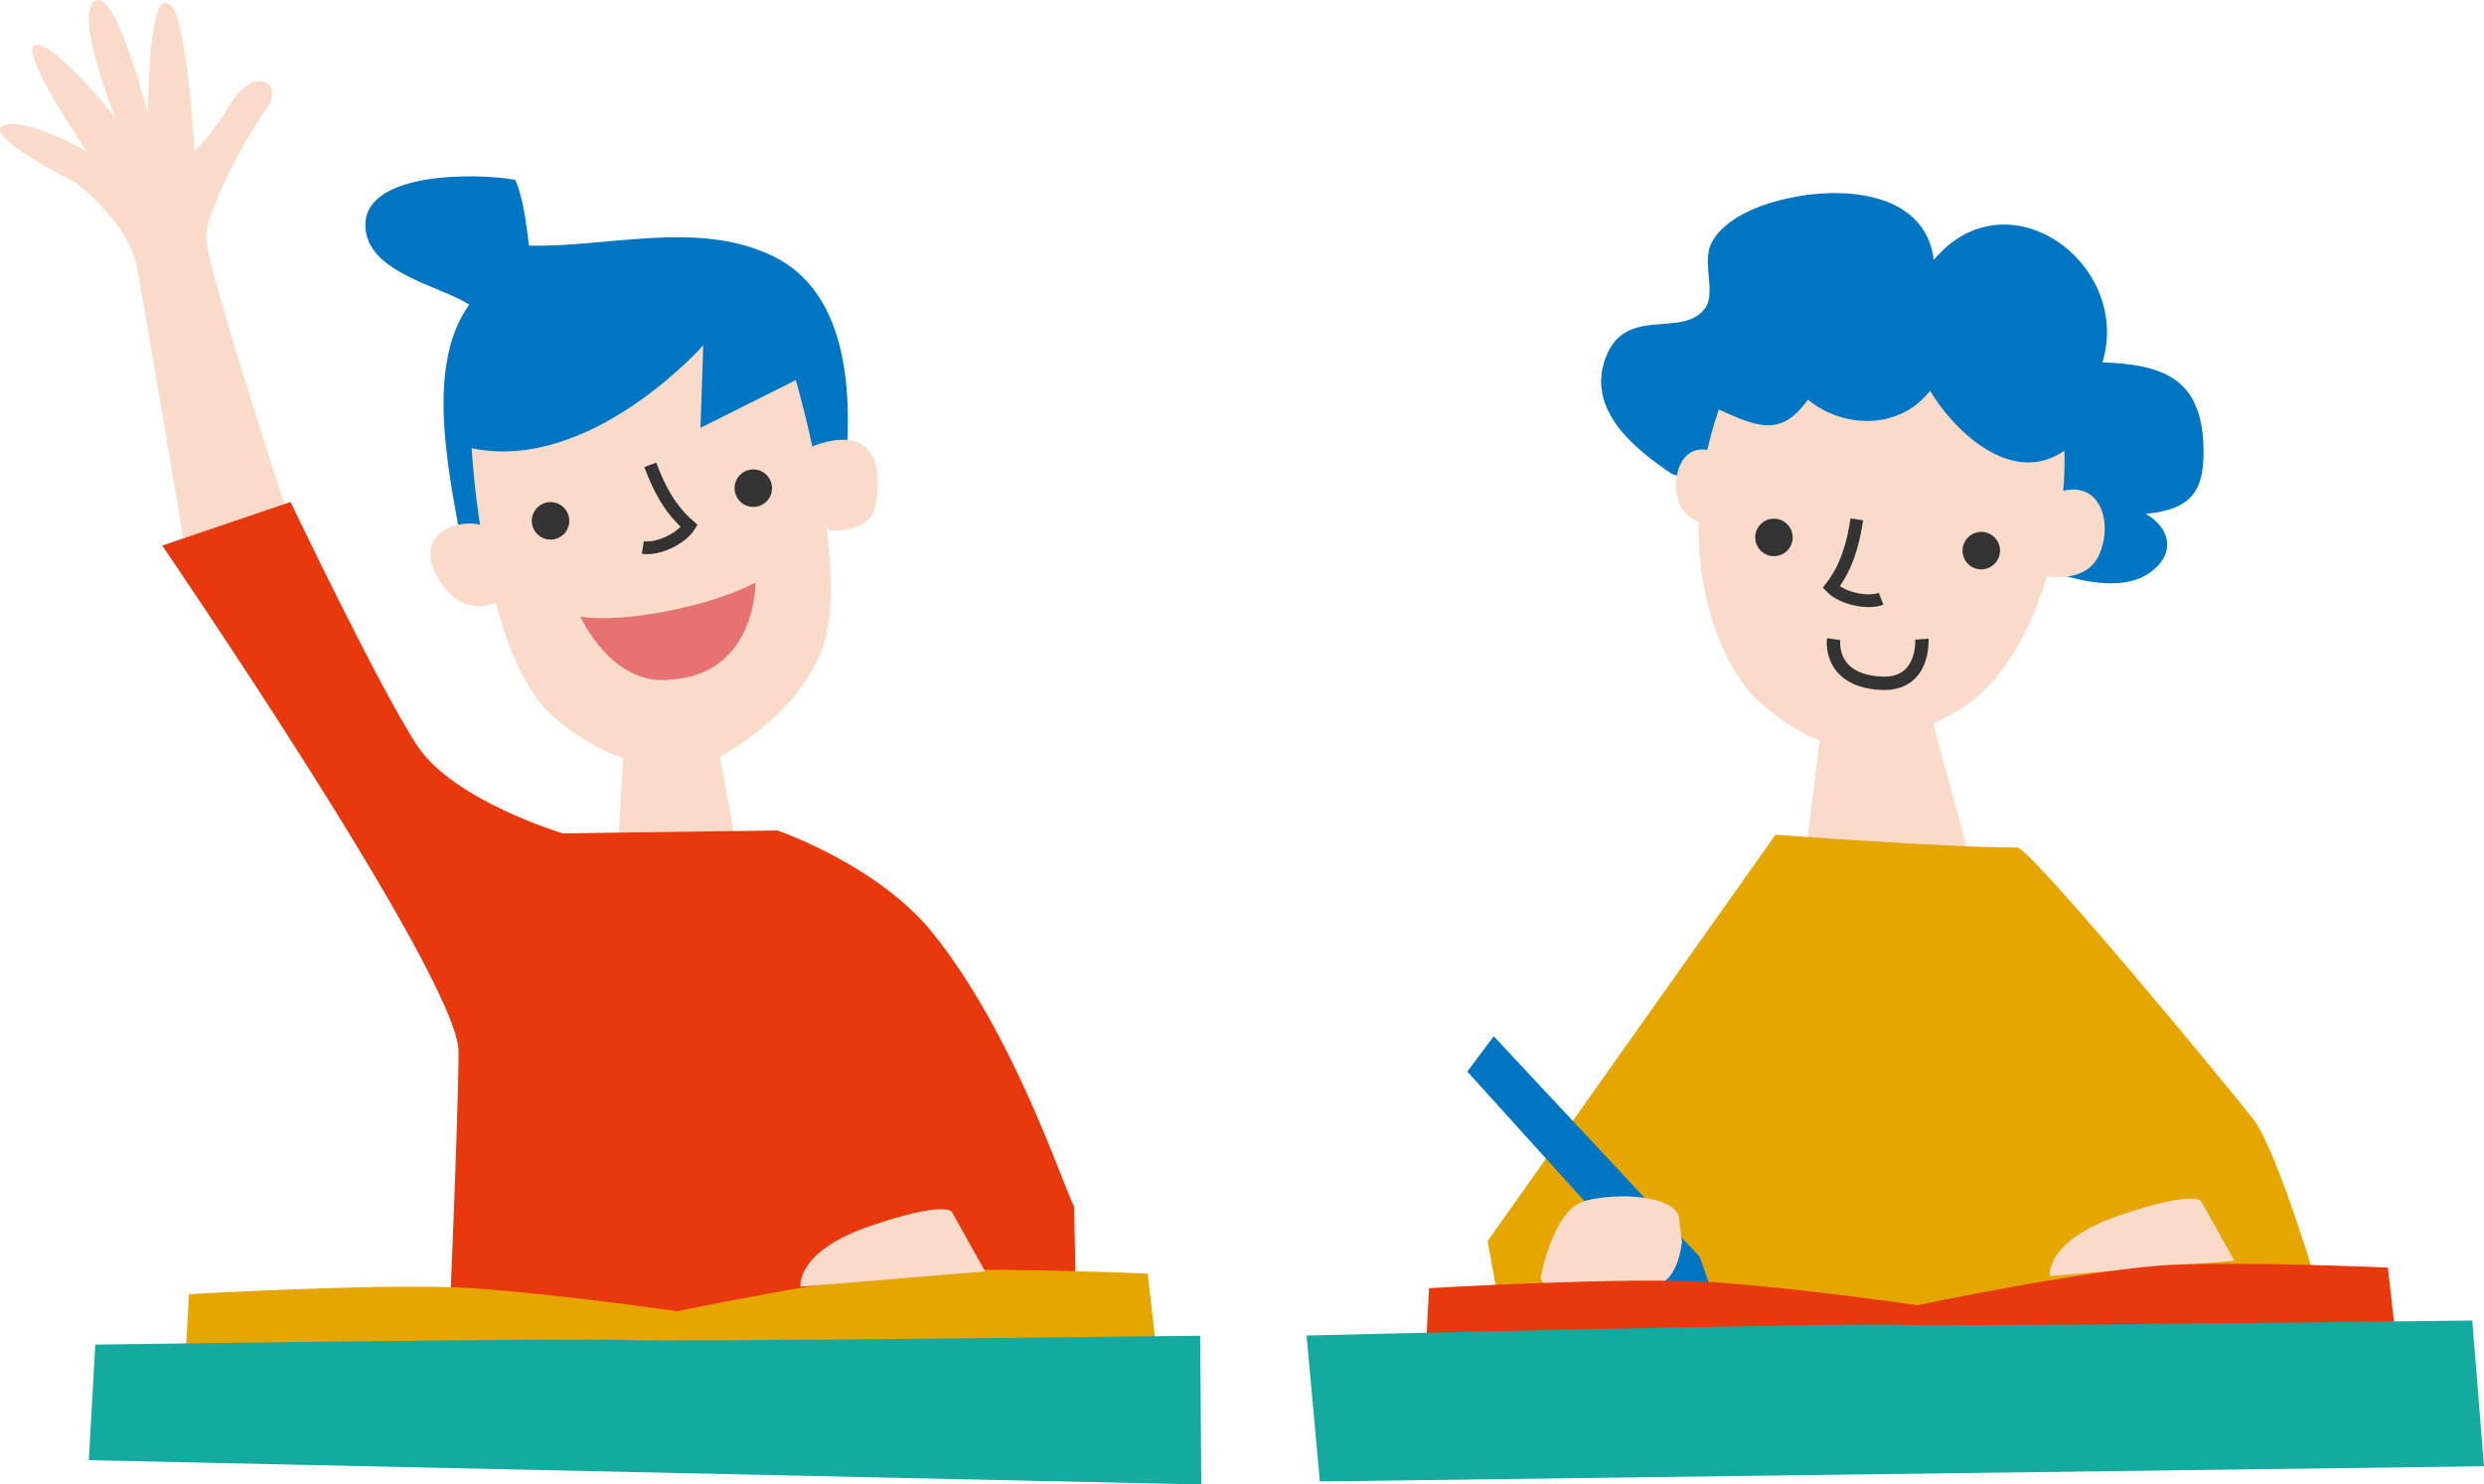
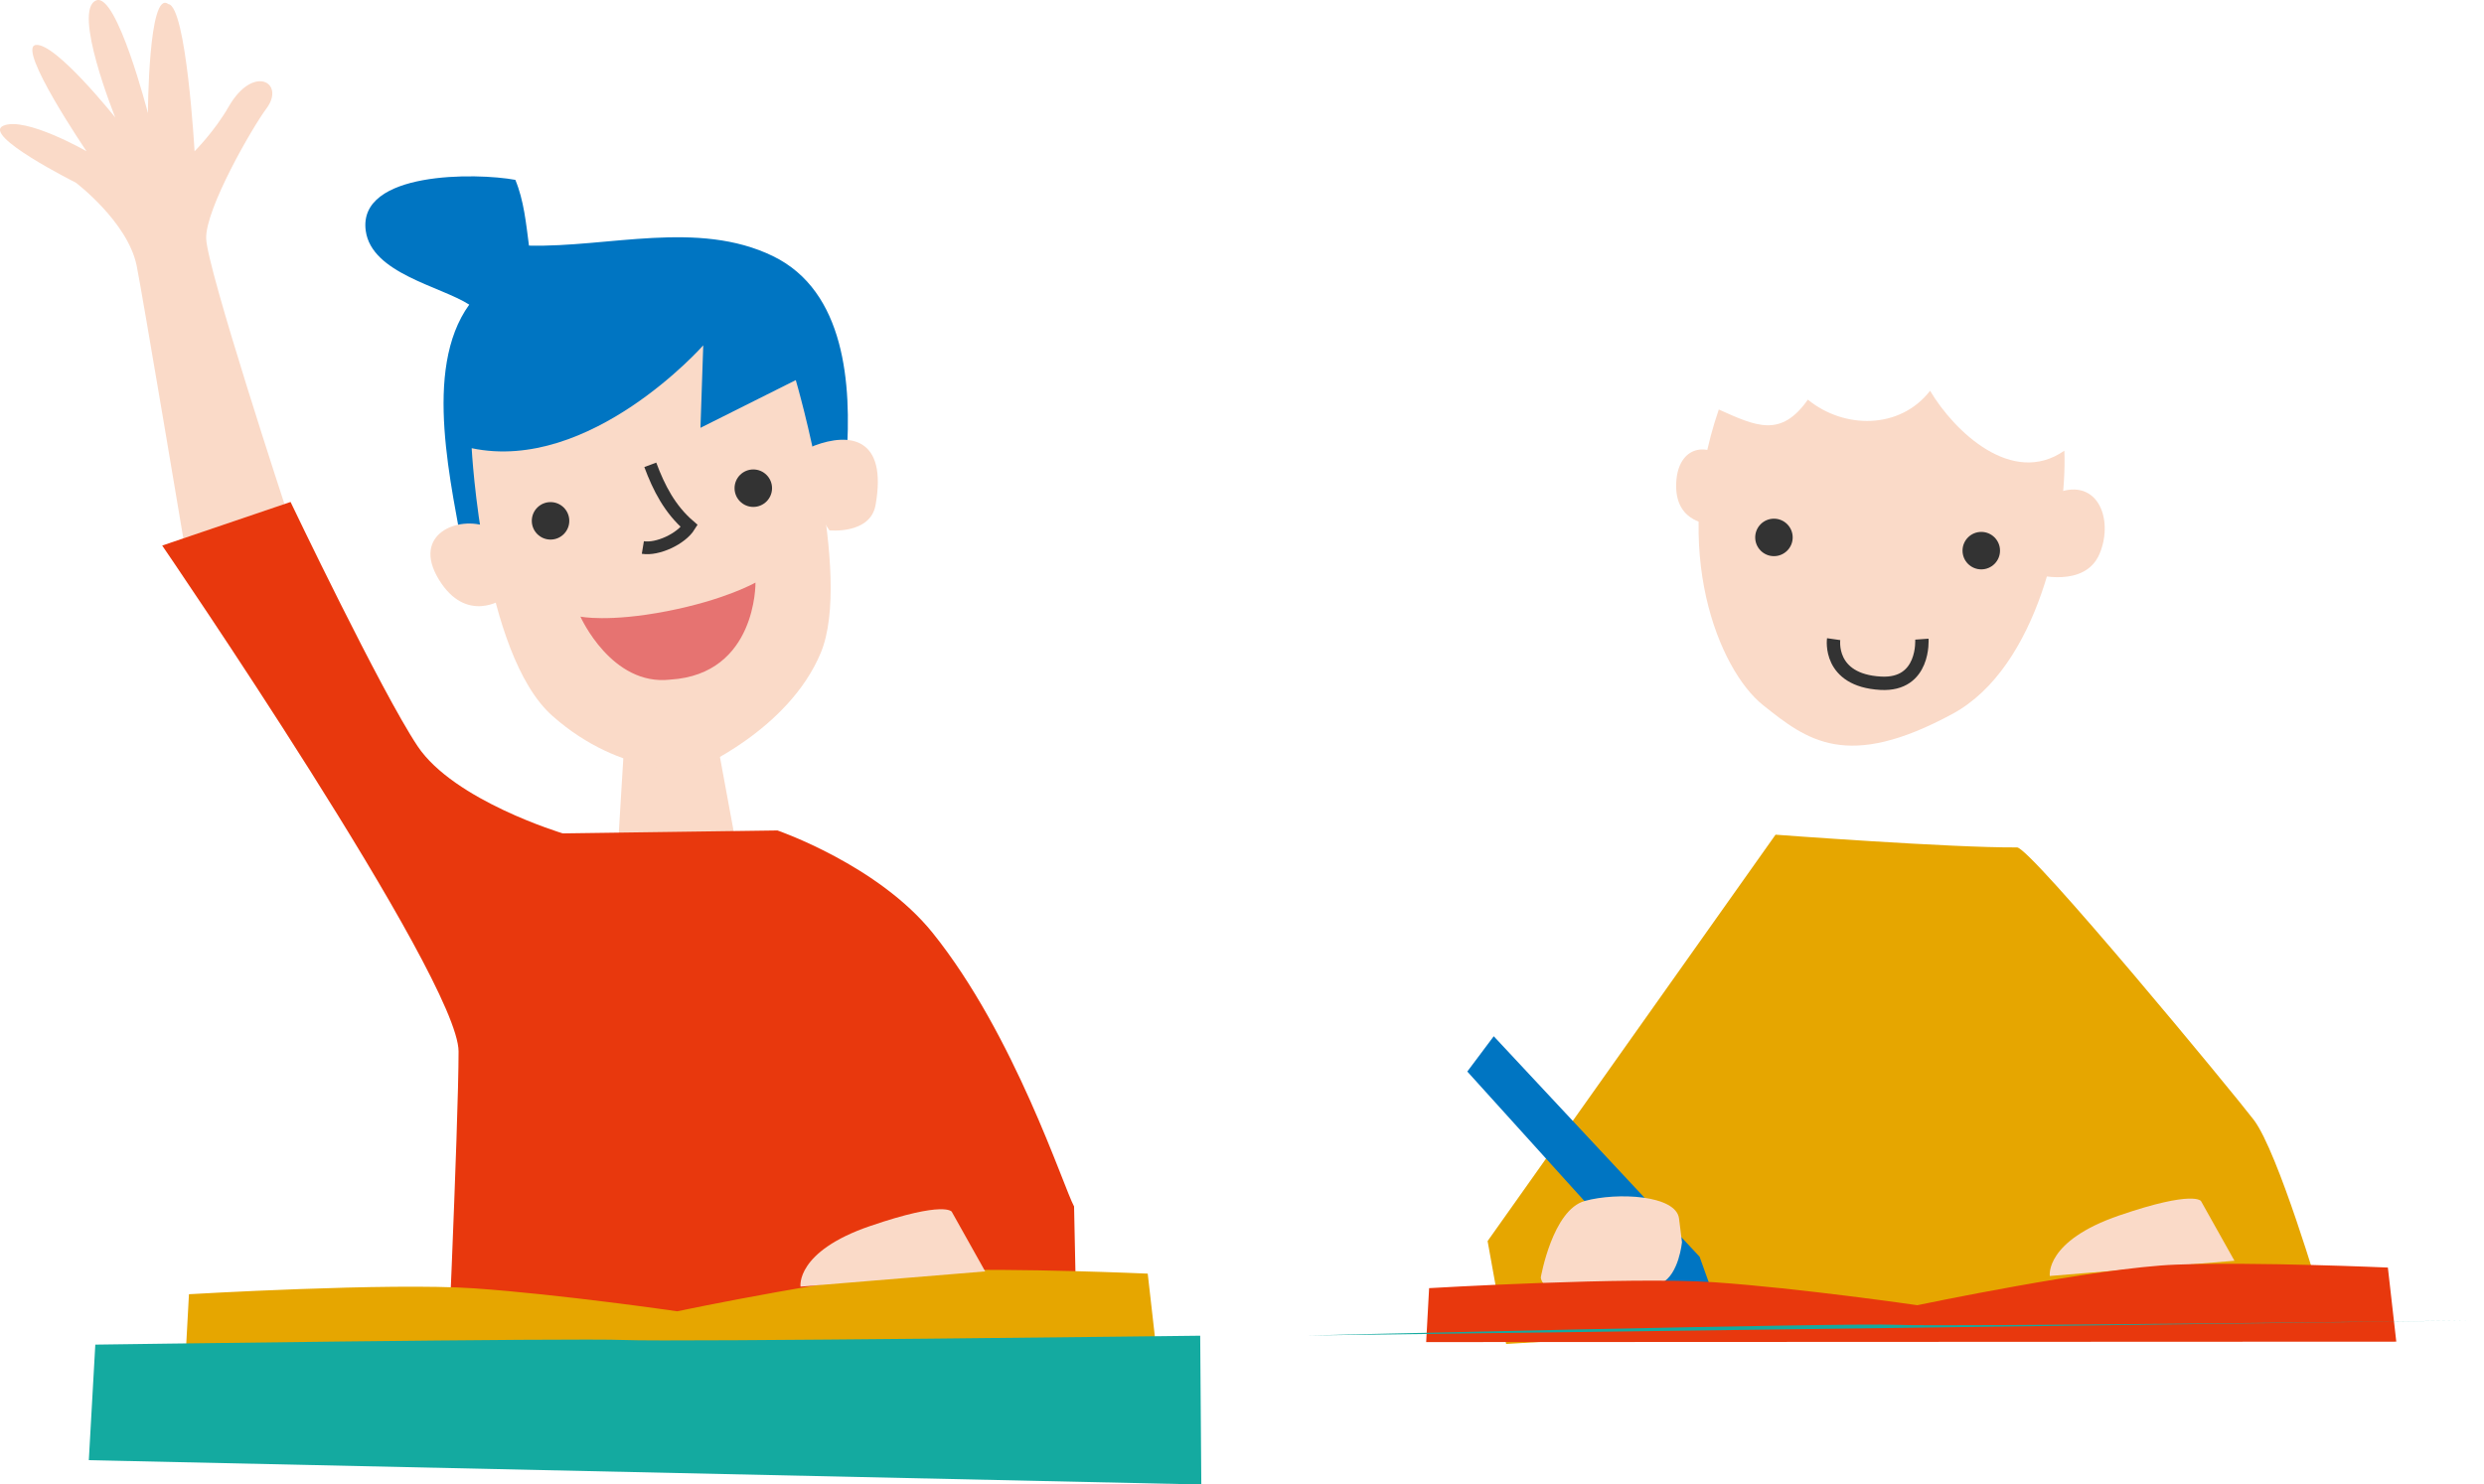
<svg xmlns="http://www.w3.org/2000/svg" id="_レイヤー_2" width="163.935" height="98" viewBox="0 0 163.935 98">
  <defs>
    <style>.cls-1{stroke-width:.84px;}.cls-1,.cls-2{fill:none;stroke:#333;stroke-miterlimit:10;}.cls-2{stroke-width:.882px;}.cls-3{fill:#fadac8;}.cls-3,.cls-4,.cls-5,.cls-6,.cls-7,.cls-8,.cls-9{stroke-width:0px;}.cls-4{fill:#14aaa0;}.cls-5{fill:#333;}.cls-6{fill:#e67371;}.cls-7{fill:#e6a600;}.cls-8{fill:#e8380d;}.cls-9{fill:#0075c2;}</style>
  </defs>
  <g id="_レイヤー_1-2">
    <path class="cls-9" d="m55.869,30.19c.338-4.795-.08-10.967-4.864-13.286-4.94-2.395-10.841-.565-16.094-.689-.195-1.476-.336-2.984-.9-4.341-2.549-.476-10.418-.59-9.873,3.363.387,2.812,4.915,3.648,6.831,4.873-3.121,4.32-1.135,11.97-.314,16.893,8.264-.517,17.394-2.253,25.214-6.813Z" />
-     <path class="cls-9" d="m110.356,31.299c-2.392-1.604-5.676-4.178-4.399-7.657,1.311-3.569,5.135-1.225,6.605-3.337.687-.987-.266-3.074.408-4.305,1.018-1.861,3.78-2.705,5.702-3.043,3.473-.61,8.432-.098,8.949,4.205,4.831-5.797,13.107.222,11.136,6.758,4.045.141,6.474,1.111,6.659,5.387.134,3.095-.756,4.324-3.8,4.614,1.971,1.172,1.784,3.032-.017,4.062-2.029,1.16-5.262.14-7.179-.589-6.837-2.602-15.039-3.594-24.064-6.095Z" />
    <path class="cls-3" d="m18.928,33.75s-5.28-16.046-5.322-18.015c-.043-1.969,3.041-7.317,3.979-8.574,1.272-1.705-.869-2.956-2.501-.106-.93,1.624-2.243,2.931-2.243,2.931,0,0-.543-9.582-1.732-9.716-1.315-1.007-1.346,7.2-1.346,7.2C9.763,7.469,7.717-.486,6.359.023c-1.629.611,1.248,7.733,1.248,7.733,0,0-3.951-4.96-5.245-4.788s3.347,7.015,3.347,7.015c0,0-4.038-2.315-5.49-1.683-1.452.632,4.778,3.753,4.778,3.753,0,0,3.415,2.581,4.018,5.463.315,1.505,3.3,19.308,3.3,19.308l6.612-3.074Z" />
-     <polygon class="cls-3" points="120.217 47.906 119.084 57.016 129.973 56.584 127.312 46.725 120.217 47.906" />
    <polygon class="cls-3" points="41.412 45.506 40.636 58.317 48.982 57.929 46.653 45.312 41.412 45.506" />
    <path class="cls-7" d="m117.179,55.103s11.641.873,15.939.84c.886-.007,14.36,16.32,15.628,17.993,1.597,2.107,4.393,11.619,4.393,11.619l-53.74,3.168-1.223-6.792,19.004-26.828Z" />
    <path class="cls-8" d="m66.973,93.787l-37.612.301s.903-19.859.903-24.674S10.705,36.015,10.705,36.015l8.471-2.877s5.972,12.506,8.38,16.116c2.407,3.611,9.586,5.763,9.586,5.763l14.169-.194s6.643,2.283,10.246,6.768c5.416,6.741,8.629,16.772,9.328,18.054l.301,14.443-4.213-.301Z" />
    <path class="cls-3" d="m113.434,27.035c-3.203,9.317,0,17.177,2.911,19.507,2.911,2.329,5.532,4.367,12.519.582,5.667-3.07,7.57-12.519,7.376-17.372-3.433,2.393-7.259-1.256-8.862-3.955-2,2.579-5.697,2.525-8.065.585-1.784,2.536-3.405,1.761-5.879.652Z" />
    <path class="cls-3" d="m134.3,37.904s3.3.97,4.27-1.359-.194-5.241-3.106-3.882l-1.165,5.241Z" />
    <path class="cls-3" d="m114.114,30.529c-1.553-1.553-3.494-.97-3.494,1.553s2.329,2.523,2.329,2.523l1.165-4.076Z" />
    <path class="cls-2" d="m121.014,42.194s-.388,2.717,3.106,2.911c2.933.163,2.717-2.911,2.717-2.911" />
    <path class="cls-7" d="m12.277,89.001l.194-3.562s13.199-.776,18.827-.388c5.629.388,13.393,1.514,13.393,1.514,0,0,11.84-2.485,17.08-2.679s13.975.194,13.975.194l.555,4.892-64.024.028Z" />
    <path class="cls-4" d="m79.282,98l-.073-9.822s-34.746.424-38.007.283-34.912.305-34.912.305l-.428,7.629,73.419,1.605Z" />
    <path class="cls-3" d="m52.519,25.093s3.786,12.871,1.649,18.002-8.257,7.692-8.257,7.692c0,0-4.834.57-9.456-3.529s-5.326-17.669-5.326-17.669c7.831,1.648,15.283-6.791,15.283-6.791l-.184,5.445,6.291-3.15Z" />
    <path class="cls-3" d="m54.738,35.012s2.697.28,3.045-1.668c.802-4.498-1.734-4.791-4.032-3.927-2.298.863.987,5.596.987,5.596Z" />
    <path class="cls-3" d="m33.194,39.538s-2.42,1.698-4.238-1.292c-1.817-2.99,1.292-4.238,3.241-3.457,1.949.781.997,4.749.997,4.749Z" />
    <polygon class="cls-9" points="98.582 68.409 96.836 70.738 109.646 84.907 113.14 85.684 112.169 82.966 98.582 68.409" />
    <path class="cls-3" d="m101.688,84.325s.776-4.464,2.911-5.046,6.017-.388,6.211,1.165l.194,1.553s-.194,2.135-1.359,2.717-.582,1.359-4.27,1.165c-3.688-.194-3.688-1.553-3.688-1.553Z" />
    <path class="cls-3" d="m145.26,79.292s-.439-.749-5.384.942-4.597,4.002-4.597,4.002l12.188-1.005-2.207-3.938Z" />
    <path class="cls-3" d="m62.813,79.994s-.439-.749-5.384.942c-4.945,1.691-4.597,4.002-4.597,4.002l12.188-1.005-2.207-3.938Z" />
    <circle class="cls-5" cx="49.715" cy="32.228" r="1.237" />
    <circle class="cls-5" cx="36.334" cy="34.384" r="1.237" />
    <circle class="cls-5" cx="130.757" cy="36.351" r="1.237" />
    <circle class="cls-5" cx="117.074" cy="35.478" r="1.237" />
    <path class="cls-1" d="m42.917,30.686c.569,1.533,1.293,2.938,2.572,4.038-.537.86-2.106,1.579-3.063,1.42" />
-     <path class="cls-1" d="m122.543,34.285c-.242,1.617-.662,3.141-1.688,4.48.703.731,2.385,1.112,3.29.76" />
    <path class="cls-6" d="m38.306,40.706s1.863.39,5.714-.359c3.851-.749,5.839-1.888,5.839-1.888,0,0,.095,6.047-5.619,6.406-3.886.45-5.934-4.159-5.934-4.159Z" />
    <path class="cls-8" d="m94.122,88.6l.194-3.562s13.199-.776,18.827-.388c5.629.388,13.393,1.514,13.393,1.514,0,0,11.84-2.485,17.08-2.679,5.241-.194,13.975.194,13.975.194l.555,4.892-64.024.028Z" />
-     <path class="cls-4" d="m86.229,88.164s35.663-.848,38.924-.706,38.007-.283,38.007-.283l.776,9.621-76.83,1.003-.876-9.635Z" />
+     <path class="cls-4" d="m86.229,88.164s35.663-.848,38.924-.706,38.007-.283,38.007-.283Z" />
  </g>
</svg>